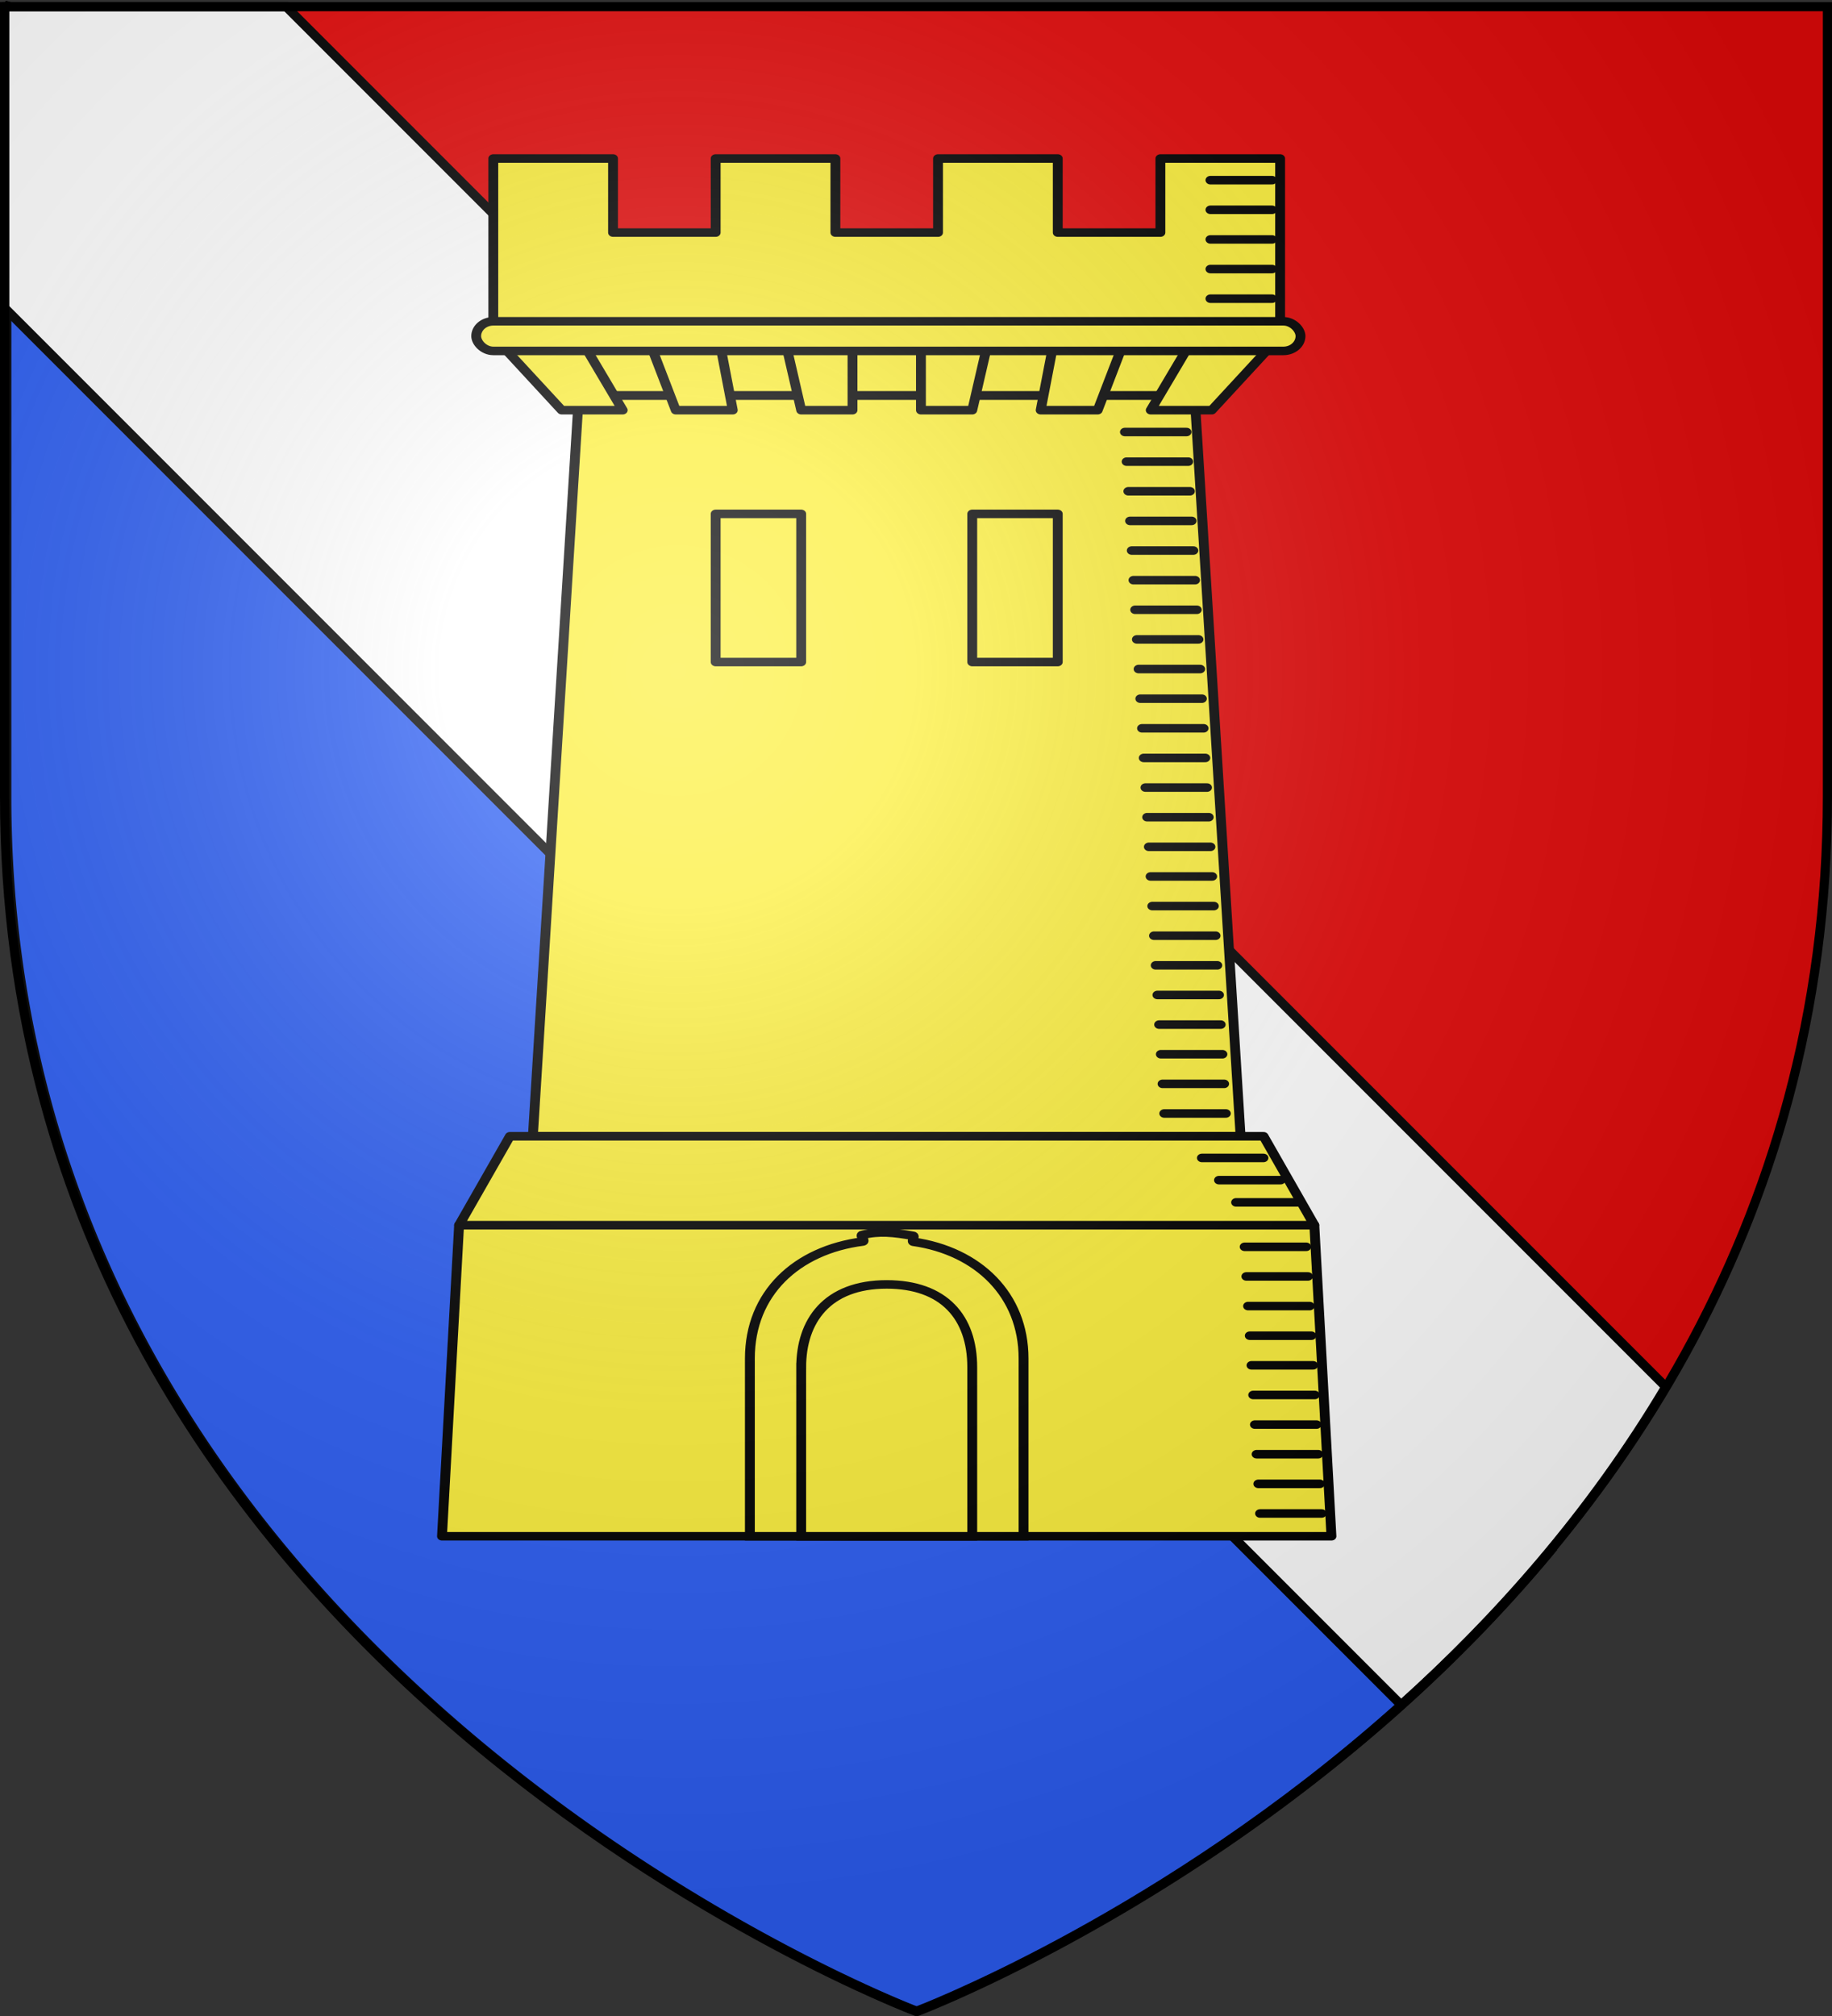
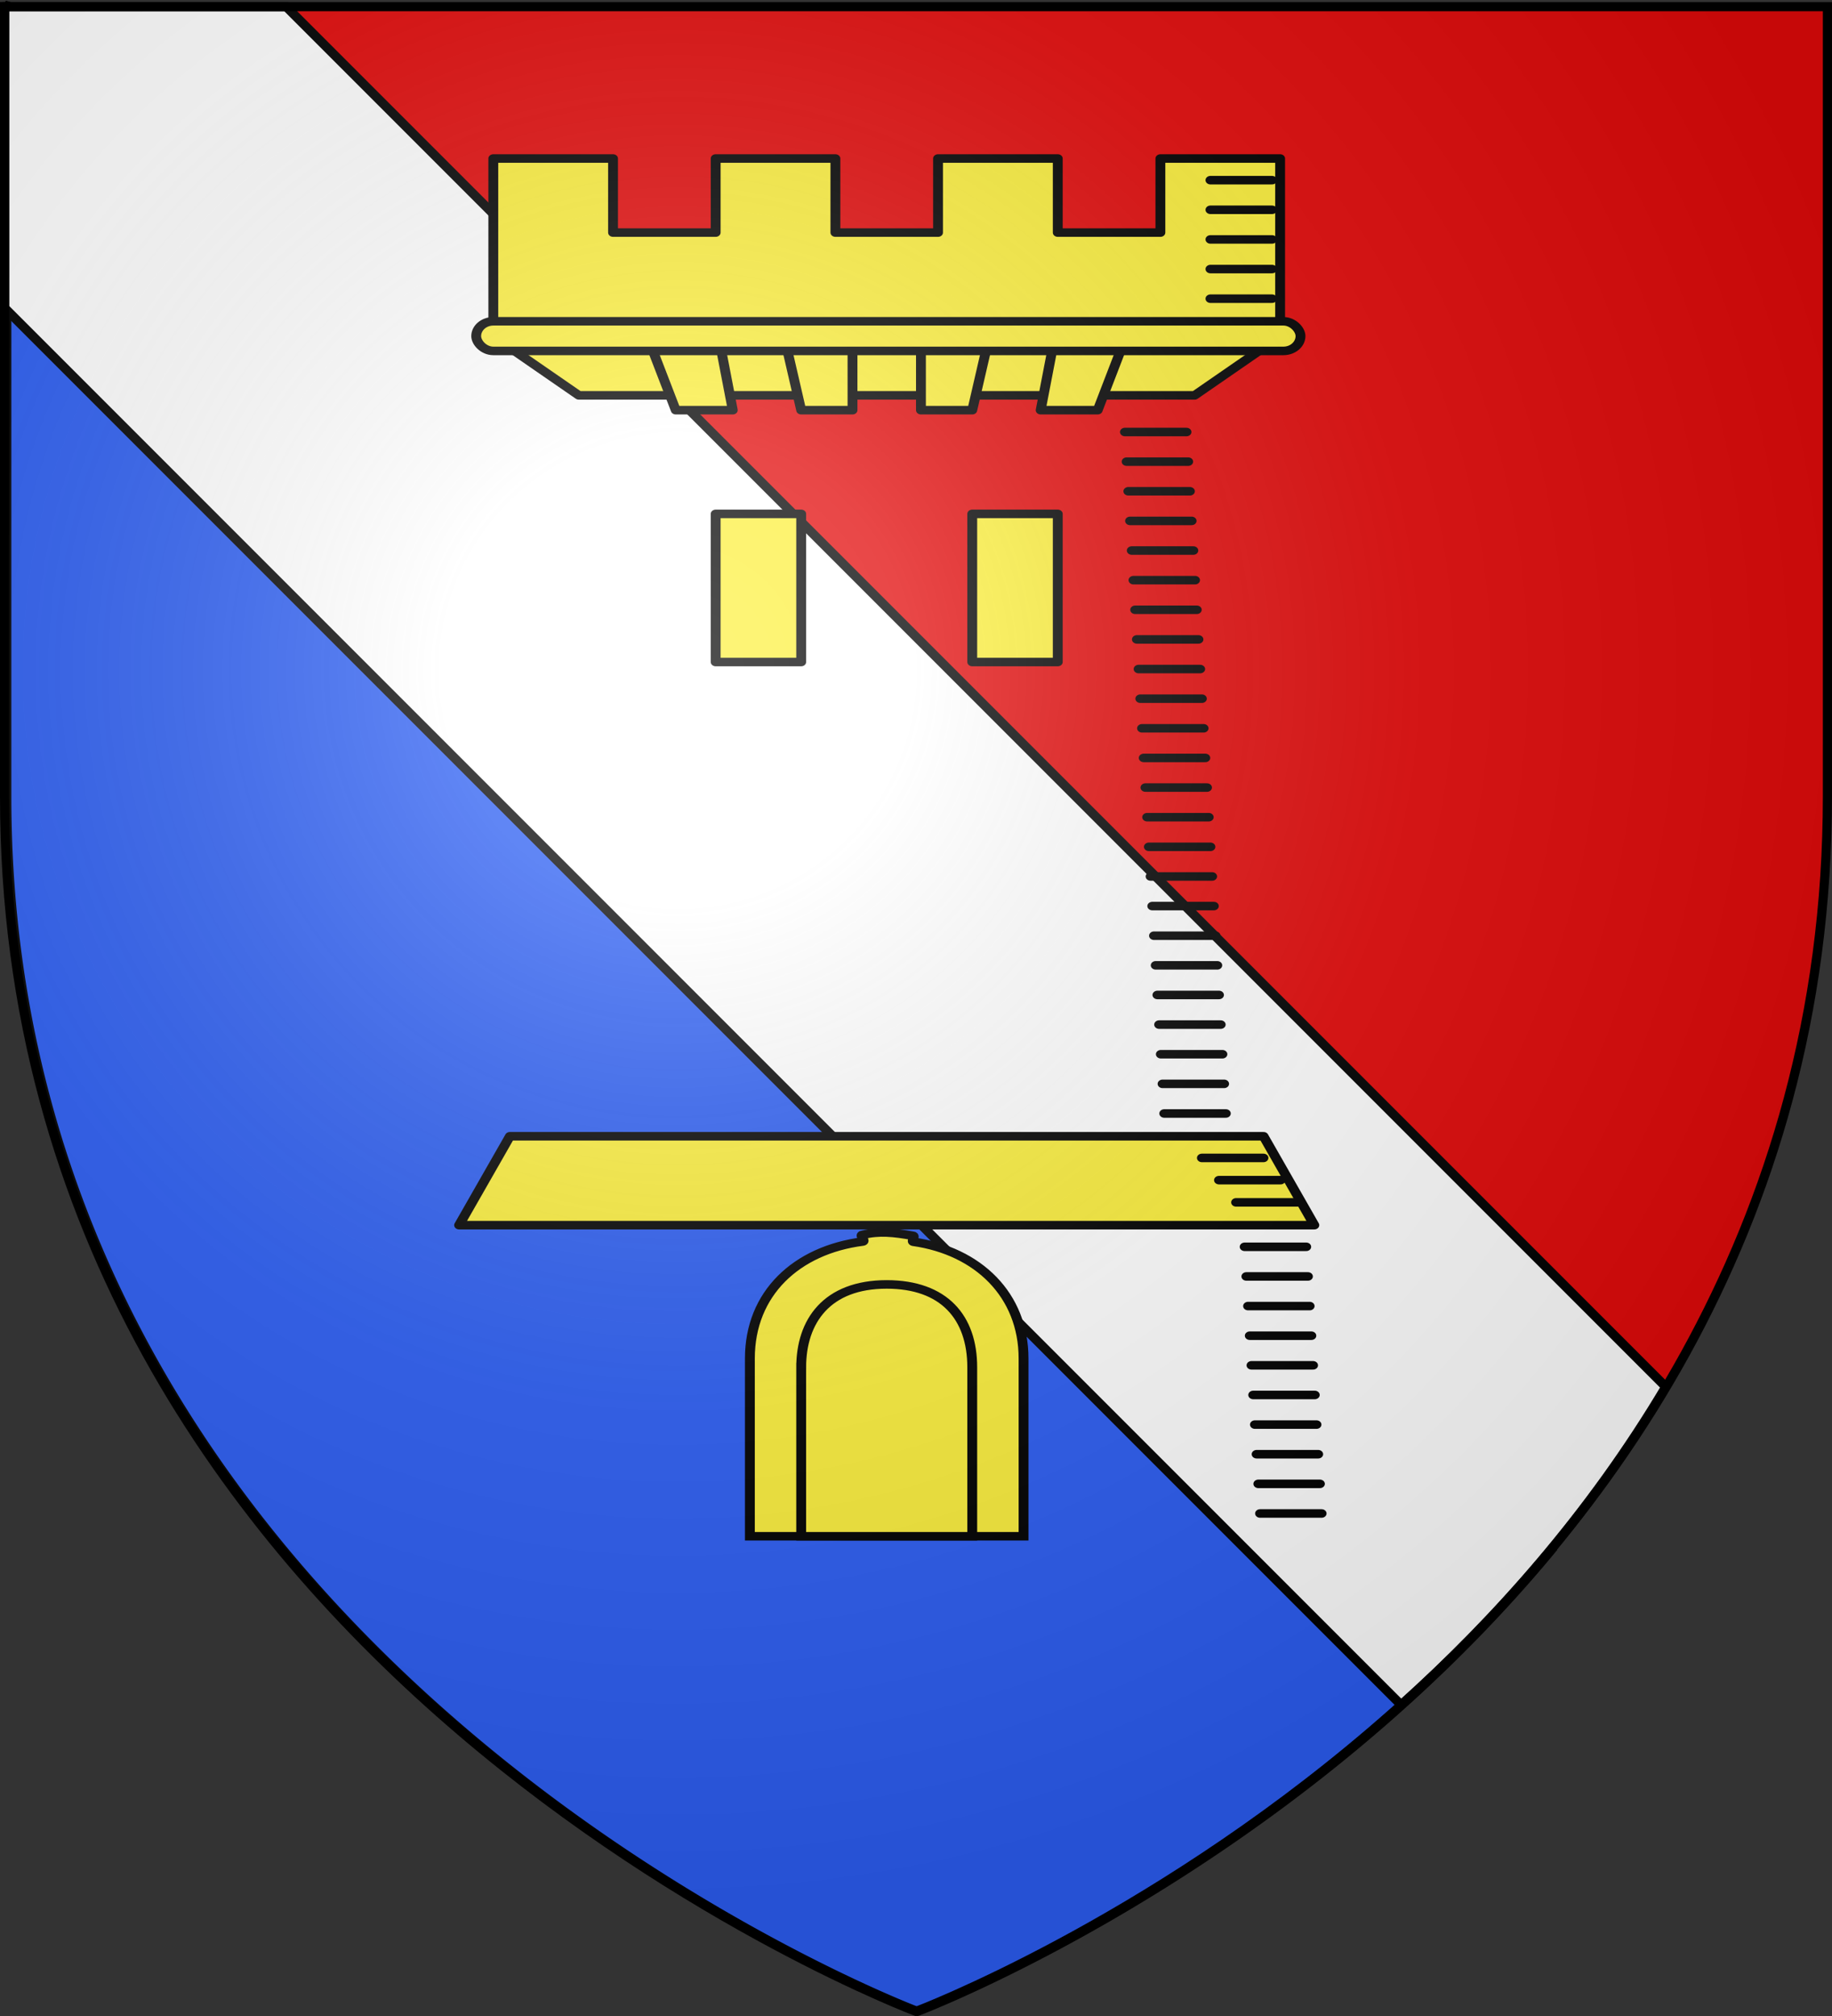
<svg xmlns="http://www.w3.org/2000/svg" xmlns:xlink="http://www.w3.org/1999/xlink" width="600" height="660" version="1.0">
  <rect width="100%" height="100%" fill="#333333" stroke="none" />
  <desc>Flag of Canton of Valais (Wallis)</desc>
  <defs>
    <radialGradient xlink:href="#a" id="l" cx="221.445" cy="226.331" r="300" fx="221.445" fy="226.331" gradientTransform="matrix(1.353 0 0 1.349 -77.63 -85.747)" gradientUnits="userSpaceOnUse" />
    <linearGradient id="a">
      <stop offset="0" style="stop-color:white;stop-opacity:.314" />
      <stop offset=".19" style="stop-color:white;stop-opacity:.251" />
      <stop offset=".6" style="stop-color:#6b6b6b;stop-opacity:.125" />
      <stop offset="1" style="stop-color:black;stop-opacity:.125" />
    </linearGradient>
  </defs>
  <g style="display:inline">
    <path d="M1.5 2.188h595.938v258.53c0 104.454-40.001 185.651-90.688 246.72C171.233 423.489 72.231 179.82 1.5 2.188" style="fill:#e20909;fill-opacity:1;fill-rule:evenodd;stroke:none" />
    <path d="M2.215 2.187v258.532C2.215 546.17 300.427 658.5 300.427 658.5s117.75-44.445 205.27-148.25c.788-.935 1.558-1.869 2.342-2.813l-.594-.594a442 442 0 0 0 9.71-12.187c-16.243-8.43-59.502-10.103-80.233-30.903-30.654-30.756-18.825-45.617-50.295-76.75-31.46-31.123-45.695-18.631-76.707-50.406-31.012-31.776-20.095-46.51-50.42-76.813s-44.829-18.473-76.707-50.406c-31.878-31.934-18.896-44.779-50.358-76.813-31.966-32.548-47.71-21.464-76.676-50.344S35.4 35.633 5.371 5.41a137 137 0 0 0-3.872-3.75l1.777.528z" style="fill:#2b5df2;fill-opacity:1;fill-rule:evenodd;stroke:#000;stroke-width:2.999;stroke-miterlimit:4;stroke-opacity:1;stroke-dasharray:none" />
    <g style="display:inline">
      <path d="M598.5 100.781 141.125 558.156c-31.35-28.132-62.039-62.67-86.688-104.125L506.281 2.188H598.5z" style="fill:#fff;fill-opacity:1;fill-rule:evenodd;stroke:#000;stroke-width:3;stroke-linecap:butt;stroke-linejoin:miter;stroke-miterlimit:4;stroke-opacity:1;stroke-dasharray:none" transform="matrix(-1 0 0 1 600 0)" />
-       <path d="M0 0h600v660H0z" style="fill:none;stroke:none" transform="matrix(-1 0 0 1 600 0)" />
    </g>
    <g style="fill:#fcef3c;stroke:#000;stroke-opacity:1;stroke-width:1.449;stroke-miterlimit:4;stroke-dasharray:none">
      <g style="fill:#fcef3c;stroke:#000;stroke-opacity:1;stroke-width:1.449;stroke-miterlimit:4;stroke-dasharray:none">
        <g style="fill:#fcef3c;stroke:#000;stroke-opacity:1;stroke-width:.576;stroke-miterlimit:4;stroke-dasharray:none" transform="matrix(5.602 0 0 4.85 -286.44 -265.433)">
-           <path d="m84.972 81.428-2.687 50h41.375l-2.688-50z" style="fill:#fcef3c;fill-rule:evenodd;stroke:#000;stroke-width:.576;stroke-linecap:butt;stroke-linejoin:miter;stroke-miterlimit:4;stroke-opacity:1;stroke-dasharray:none" />
-           <path d="m77.972 137.428-1 21h52l-1-21z" style="fill:#fcef3c;fill-rule:evenodd;stroke:#000;stroke-width:.576;stroke-linecap:butt;stroke-linejoin:round;stroke-miterlimit:4;stroke-opacity:1;stroke-dasharray:none" />
          <path d="M79.972 65.428v12h46v-12h-7v5h-6v-5h-7v5h-6v-5h-7v5h-6v-5z" style="fill:#fcef3c;fill-opacity:1;fill-rule:evenodd;stroke:#000;stroke-width:.576;stroke-linecap:round;stroke-linejoin:round;stroke-miterlimit:4;stroke-opacity:1;stroke-dasharray:none;stroke-dashoffset:0" />
          <path d="m79.972 77.428 5 3.988h36l5-3.988z" style="fill:#fcef3c;fill-opacity:1;fill-rule:evenodd;stroke:#000;stroke-width:.576;stroke-linecap:round;stroke-linejoin:round;stroke-miterlimit:4;stroke-opacity:1;stroke-dasharray:none" />
-           <path id="d" d="m79.972 77.416 4 5h3.566l-2.566-5z" style="fill:#fcef3c;fill-rule:evenodd;stroke:#000;stroke-width:.576;stroke-linecap:round;stroke-linejoin:round;stroke-miterlimit:4;stroke-opacity:1;stroke-dasharray:none" />
          <use xlink:href="#d" width="1" height="1" style="fill:#fcef3c;stroke:#000;stroke-opacity:1;stroke-width:.576;stroke-miterlimit:4;stroke-dasharray:none" transform="matrix(-1 0 0 1 205.945 0)" />
          <path id="e" d="m88.972 77.416 1.667 5h3.333l-.833-5z" style="fill:#fcef3c;fill-rule:evenodd;stroke:#000;stroke-width:.576;stroke-linecap:round;stroke-linejoin:round;stroke-miterlimit:4;stroke-opacity:1;stroke-dasharray:none" />
          <use xlink:href="#e" width="1" height="1" style="fill:#fcef3c;stroke:#000;stroke-opacity:1;stroke-width:.576;stroke-miterlimit:4;stroke-dasharray:none" transform="matrix(-1 0 0 1 205.945 0)" />
          <path id="f" d="M96.972 77.416h4v5h-3z" style="fill:#fcef3c;fill-rule:evenodd;stroke:#000;stroke-width:.576;stroke-linecap:butt;stroke-linejoin:round;stroke-miterlimit:4;stroke-opacity:1;stroke-dasharray:none" />
          <use xlink:href="#f" width="1" height="1" style="fill:#fcef3c;stroke:#000;stroke-opacity:1;stroke-width:.576;stroke-miterlimit:4;stroke-dasharray:none" transform="matrix(-1 0 0 1 205.945 0)" />
          <rect width="48.191" height="2" x="78.972" y="76.416" ry="1" style="fill:#fcef3c;fill-opacity:1;fill-rule:evenodd;stroke:#000;stroke-width:.576;stroke-linecap:round;stroke-linejoin:round;stroke-miterlimit:4;stroke-opacity:1;stroke-dasharray:none;stroke-dashoffset:0" />
          <path id="g" d="M92.972 89.416h5v10h-5z" style="fill:#fcef3c;fill-opacity:1;fill-rule:evenodd;stroke:#000;stroke-width:.576;stroke-linecap:round;stroke-linejoin:round;stroke-miterlimit:4;stroke-opacity:1;stroke-dasharray:none;stroke-dashoffset:0" />
          <use xlink:href="#g" width="1" height="1" x="15" style="fill:#fcef3c;stroke:#000;stroke-opacity:1;stroke-width:.576;stroke-miterlimit:4;stroke-dasharray:none" />
          <path id="h" d="M121.898 66.89h3.6" style="fill:#fcef3c;stroke:#000;stroke-width:.576;stroke-linecap:round;stroke-linejoin:miter;stroke-opacity:1;stroke-miterlimit:4;stroke-dasharray:none" />
          <use xlink:href="#h" width="1" height="1" y="2" style="fill:#fcef3c;stroke:#000;stroke-opacity:1;stroke-width:.576;stroke-miterlimit:4;stroke-dasharray:none" />
          <use xlink:href="#h" width="1" height="1" y="4" style="fill:#fcef3c;stroke:#000;stroke-opacity:1;stroke-width:.576;stroke-miterlimit:4;stroke-dasharray:none" />
          <use xlink:href="#h" width="1" height="1" y="6" style="fill:#fcef3c;stroke:#000;stroke-opacity:1;stroke-width:.576;stroke-miterlimit:4;stroke-dasharray:none" />
          <use xlink:href="#h" width="1" height="1" y="8" style="fill:#fcef3c;stroke:#000;stroke-opacity:1;stroke-width:.576;stroke-miterlimit:4;stroke-dasharray:none" />
          <path d="M101.556 138.084c-.194.016.203.42.014.449-3.865.574-6.598 3.485-6.598 7.895v12h16v-12c0-4.293-2.659-7.255-6.44-7.878-.127-.02.11-.386-.02-.401-1.131-.231-1.977-.34-2.955-.065z" style="fill:#fcef3c;fill-opacity:1;fill-rule:evenodd;stroke:#000;stroke-width:.576;stroke-miterlimit:4;stroke-opacity:1;stroke-dasharray:none" />
          <path d="M97.972 147.022v11.406h10v-11.406c0-3.372-1.648-5.592-5-5.594-3.5 0-5 2.478-5 5.594z" style="fill:#fcef3c;fill-opacity:1;fill-rule:evenodd;stroke:#000;stroke-width:.576;stroke-miterlimit:4;stroke-opacity:1;stroke-dasharray:none" />
          <g id="j" style="fill:#fcef3c;stroke:#000;stroke-opacity:1;stroke-width:.576;stroke-miterlimit:4;stroke-dasharray:none" transform="translate(-262.028 -409.947)">
            <use xlink:href="#h" id="i" width="1" height="1" x="-5" y="17" style="fill:#fcef3c;stroke:#000;stroke-opacity:1;stroke-width:.576;stroke-miterlimit:4;stroke-dasharray:none" transform="translate(262.028 409.947)" />
            <use xlink:href="#i" width="1" height="1" x=".1" y="2" style="fill:#fcef3c;stroke:#000;stroke-opacity:1;stroke-width:.576;stroke-miterlimit:4;stroke-dasharray:none" />
            <use xlink:href="#i" width="1" height="1" x=".2" y="4" style="fill:#fcef3c;stroke:#000;stroke-opacity:1;stroke-width:.576;stroke-miterlimit:4;stroke-dasharray:none" />
            <use xlink:href="#i" width="1" height="1" x=".3" y="6" style="fill:#fcef3c;stroke:#000;stroke-opacity:1;stroke-width:.576;stroke-miterlimit:4;stroke-dasharray:none" />
            <use xlink:href="#i" width="1" height="1" x=".4" y="8" style="fill:#fcef3c;stroke:#000;stroke-opacity:1;stroke-width:.576;stroke-miterlimit:4;stroke-dasharray:none" />
          </g>
          <use xlink:href="#j" width="1" height="1" x=".5" y="10" style="fill:#fcef3c;stroke:#000;stroke-opacity:1;stroke-width:.576;stroke-miterlimit:4;stroke-dasharray:none" />
          <use xlink:href="#j" width="1" height="1" x="1" y="20" style="fill:#fcef3c;stroke:#000;stroke-opacity:1;stroke-width:.576;stroke-miterlimit:4;stroke-dasharray:none" />
          <use xlink:href="#j" width="1" height="1" x="1.5" y="30" style="fill:#fcef3c;stroke:#000;stroke-opacity:1;stroke-width:.576;stroke-miterlimit:4;stroke-dasharray:none" />
          <use xlink:href="#j" width="1" height="1" x="2" y="40" style="fill:#fcef3c;stroke:#000;stroke-opacity:1;stroke-width:.576;stroke-miterlimit:4;stroke-dasharray:none" />
          <path d="m80.941 131.428-2.969 6h50l-2.968-6H80.94" style="fill:#fcef3c;fill-rule:evenodd;stroke:#000;stroke-width:.576;stroke-linecap:round;stroke-linejoin:round;stroke-miterlimit:4;stroke-opacity:1;stroke-dasharray:none" />
          <use xlink:href="#j" width="1" height="1" x="7" y="55" style="fill:#fcef3c;stroke:#000;stroke-opacity:1;stroke-width:.576;stroke-miterlimit:4;stroke-dasharray:none" />
          <use xlink:href="#j" width="1" height="1" x="7.5" y="65" style="fill:#fcef3c;stroke:#000;stroke-opacity:1;stroke-width:.576;stroke-miterlimit:4;stroke-dasharray:none" />
          <use xlink:href="#h" id="k" width="1" height="1" x="-.5" y="66" style="fill:#fcef3c;stroke:#000;stroke-opacity:1;stroke-width:.576;stroke-miterlimit:4;stroke-dasharray:none" />
          <use xlink:href="#k" width="1" height="1" x="1" y="1.5" style="fill:#fcef3c;stroke:#000;stroke-opacity:1;stroke-width:.576;stroke-miterlimit:4;stroke-dasharray:none" />
          <use xlink:href="#k" width="1" height="1" x="2" y="3" style="fill:#fcef3c;stroke:#000;stroke-opacity:1;stroke-width:.576;stroke-miterlimit:4;stroke-dasharray:none" />
        </g>
      </g>
    </g>
  </g>
  <path d="M300 658.5s298.5-112.32 298.5-397.772V2.176H1.5v258.552C1.5 546.18 300 658.5 300 658.5" style="opacity:1;fill:url(#l);fill-opacity:1;fill-rule:evenodd;stroke:none;stroke-width:1px;stroke-linecap:butt;stroke-linejoin:miter;stroke-opacity:1" />
  <path d="M300 658.5S1.5 546.18 1.5 260.728V2.176h597v258.552C598.5 546.18 300 658.5 300 658.5z" style="opacity:1;fill:none;fill-opacity:1;fill-rule:evenodd;stroke:#000;stroke-width:3;stroke-linecap:butt;stroke-linejoin:miter;stroke-miterlimit:4;stroke-dasharray:none;stroke-opacity:1" />
</svg>